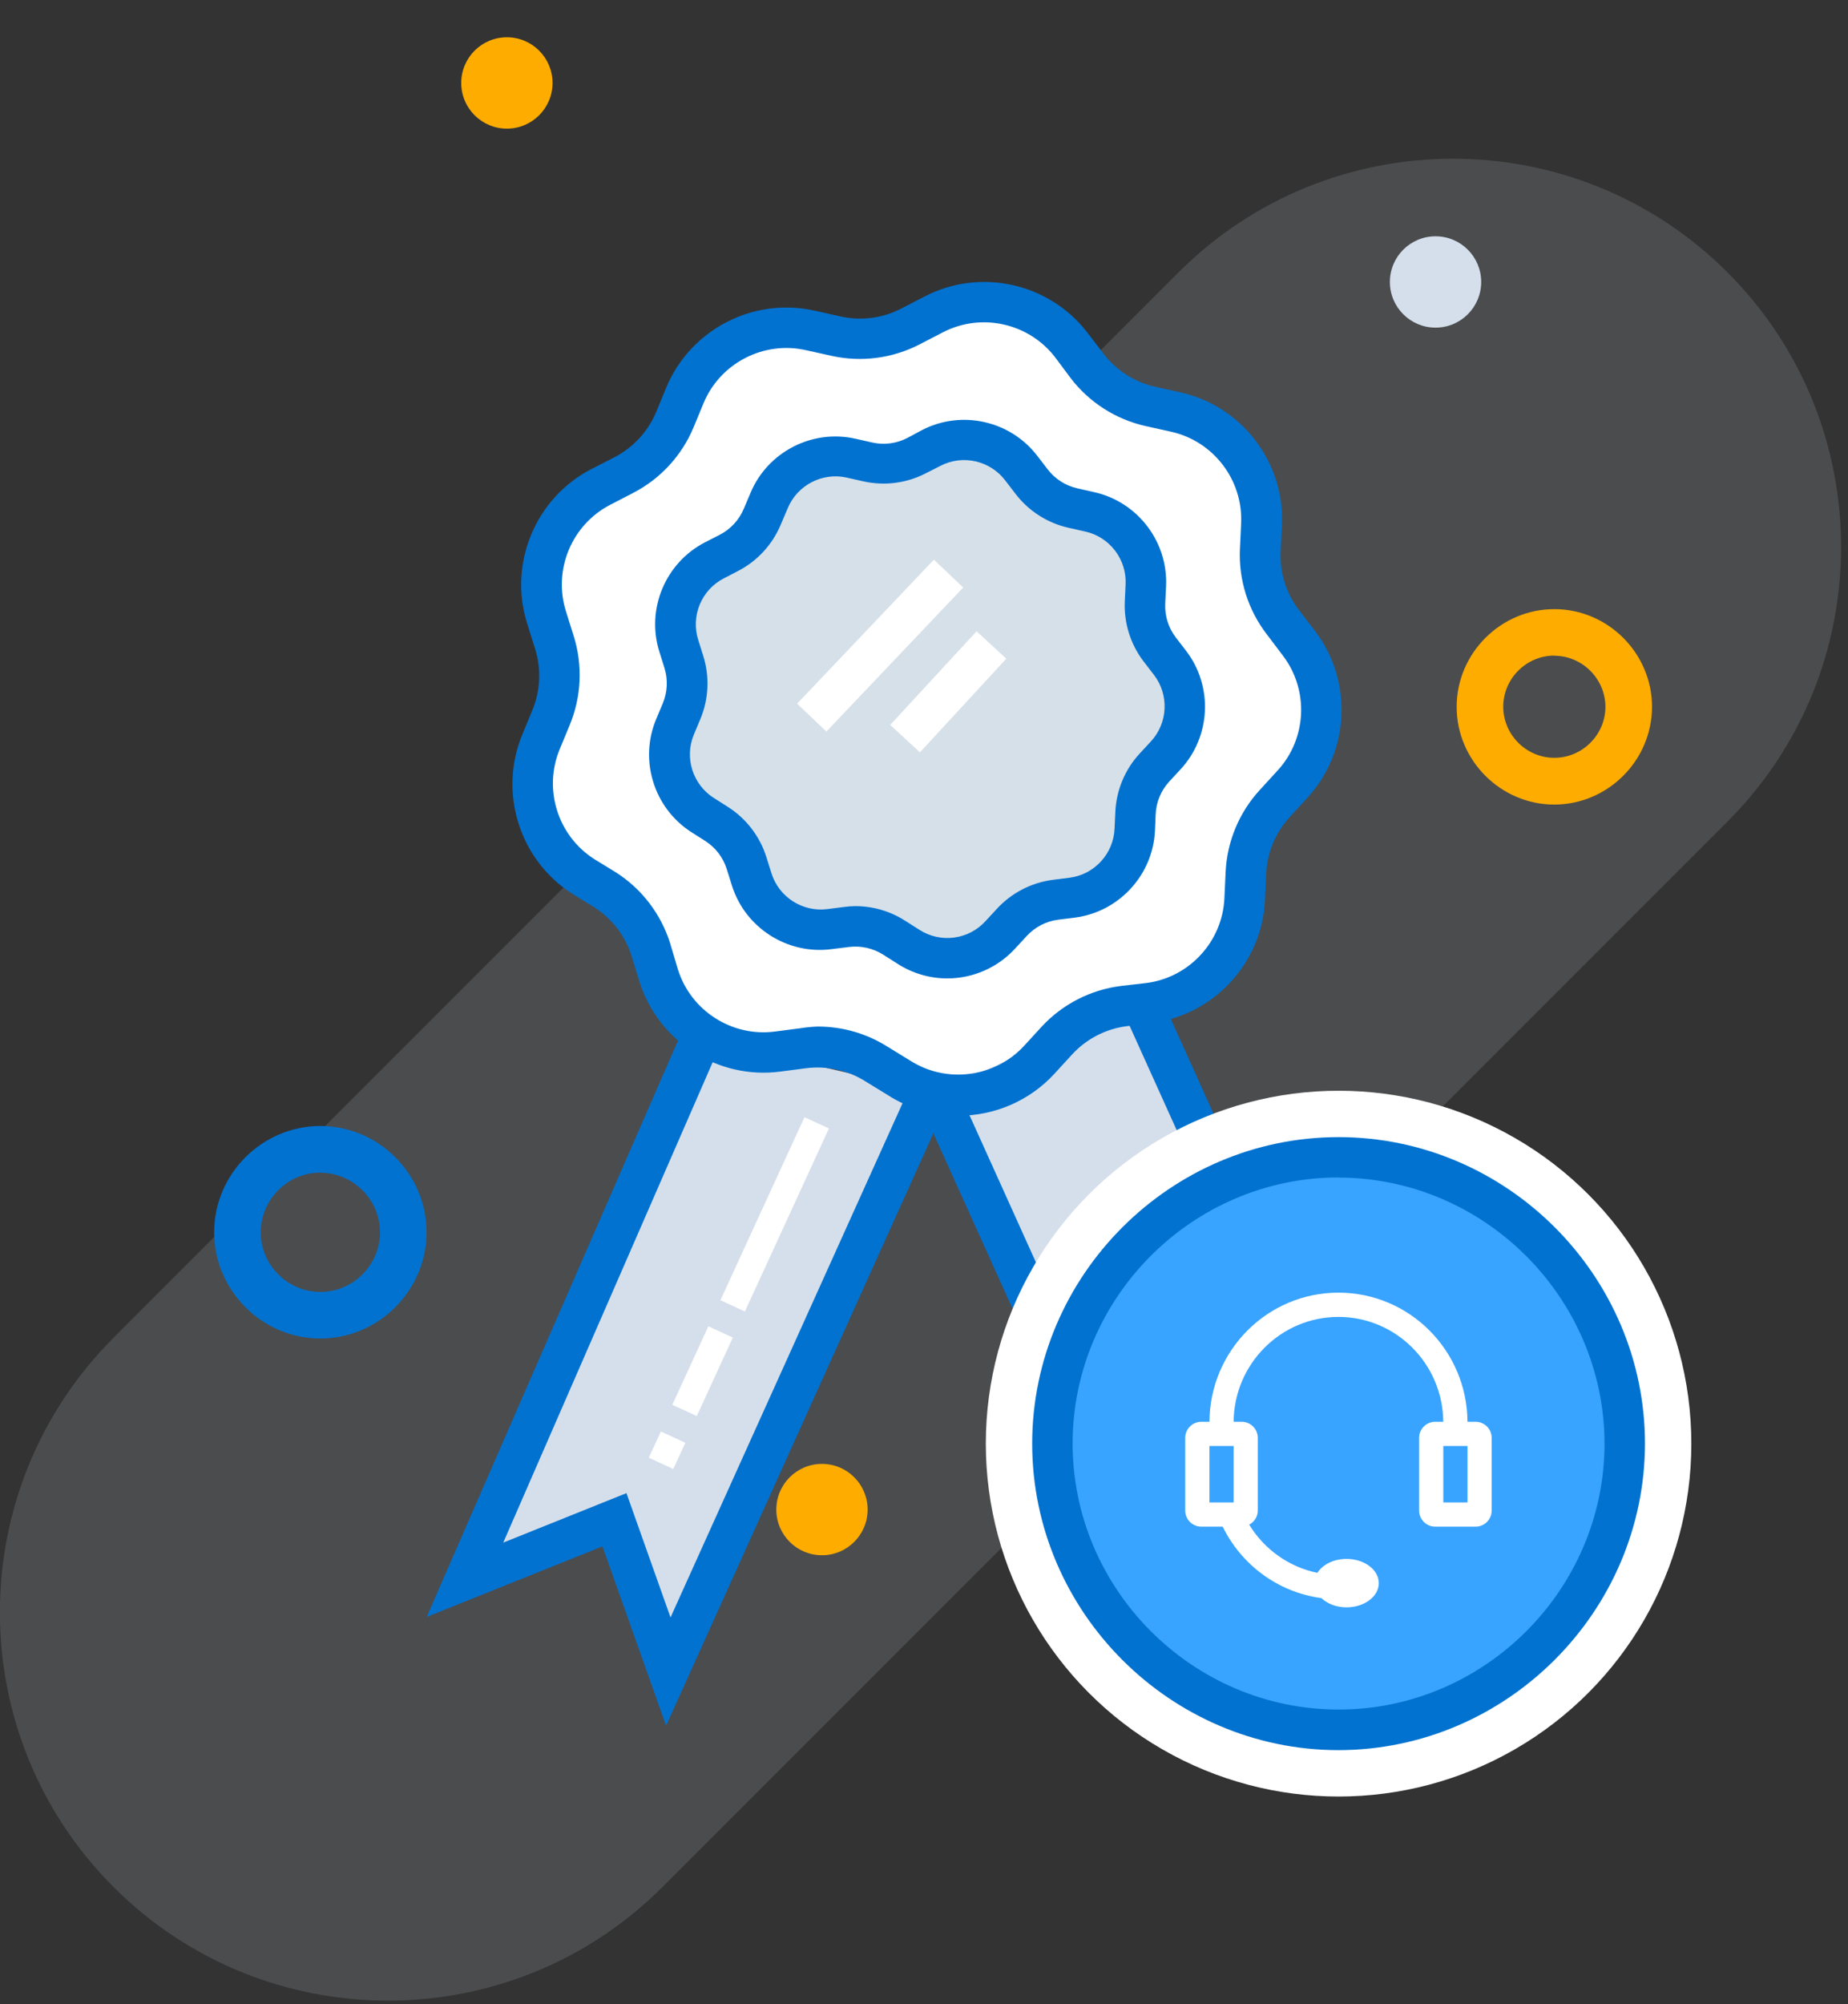
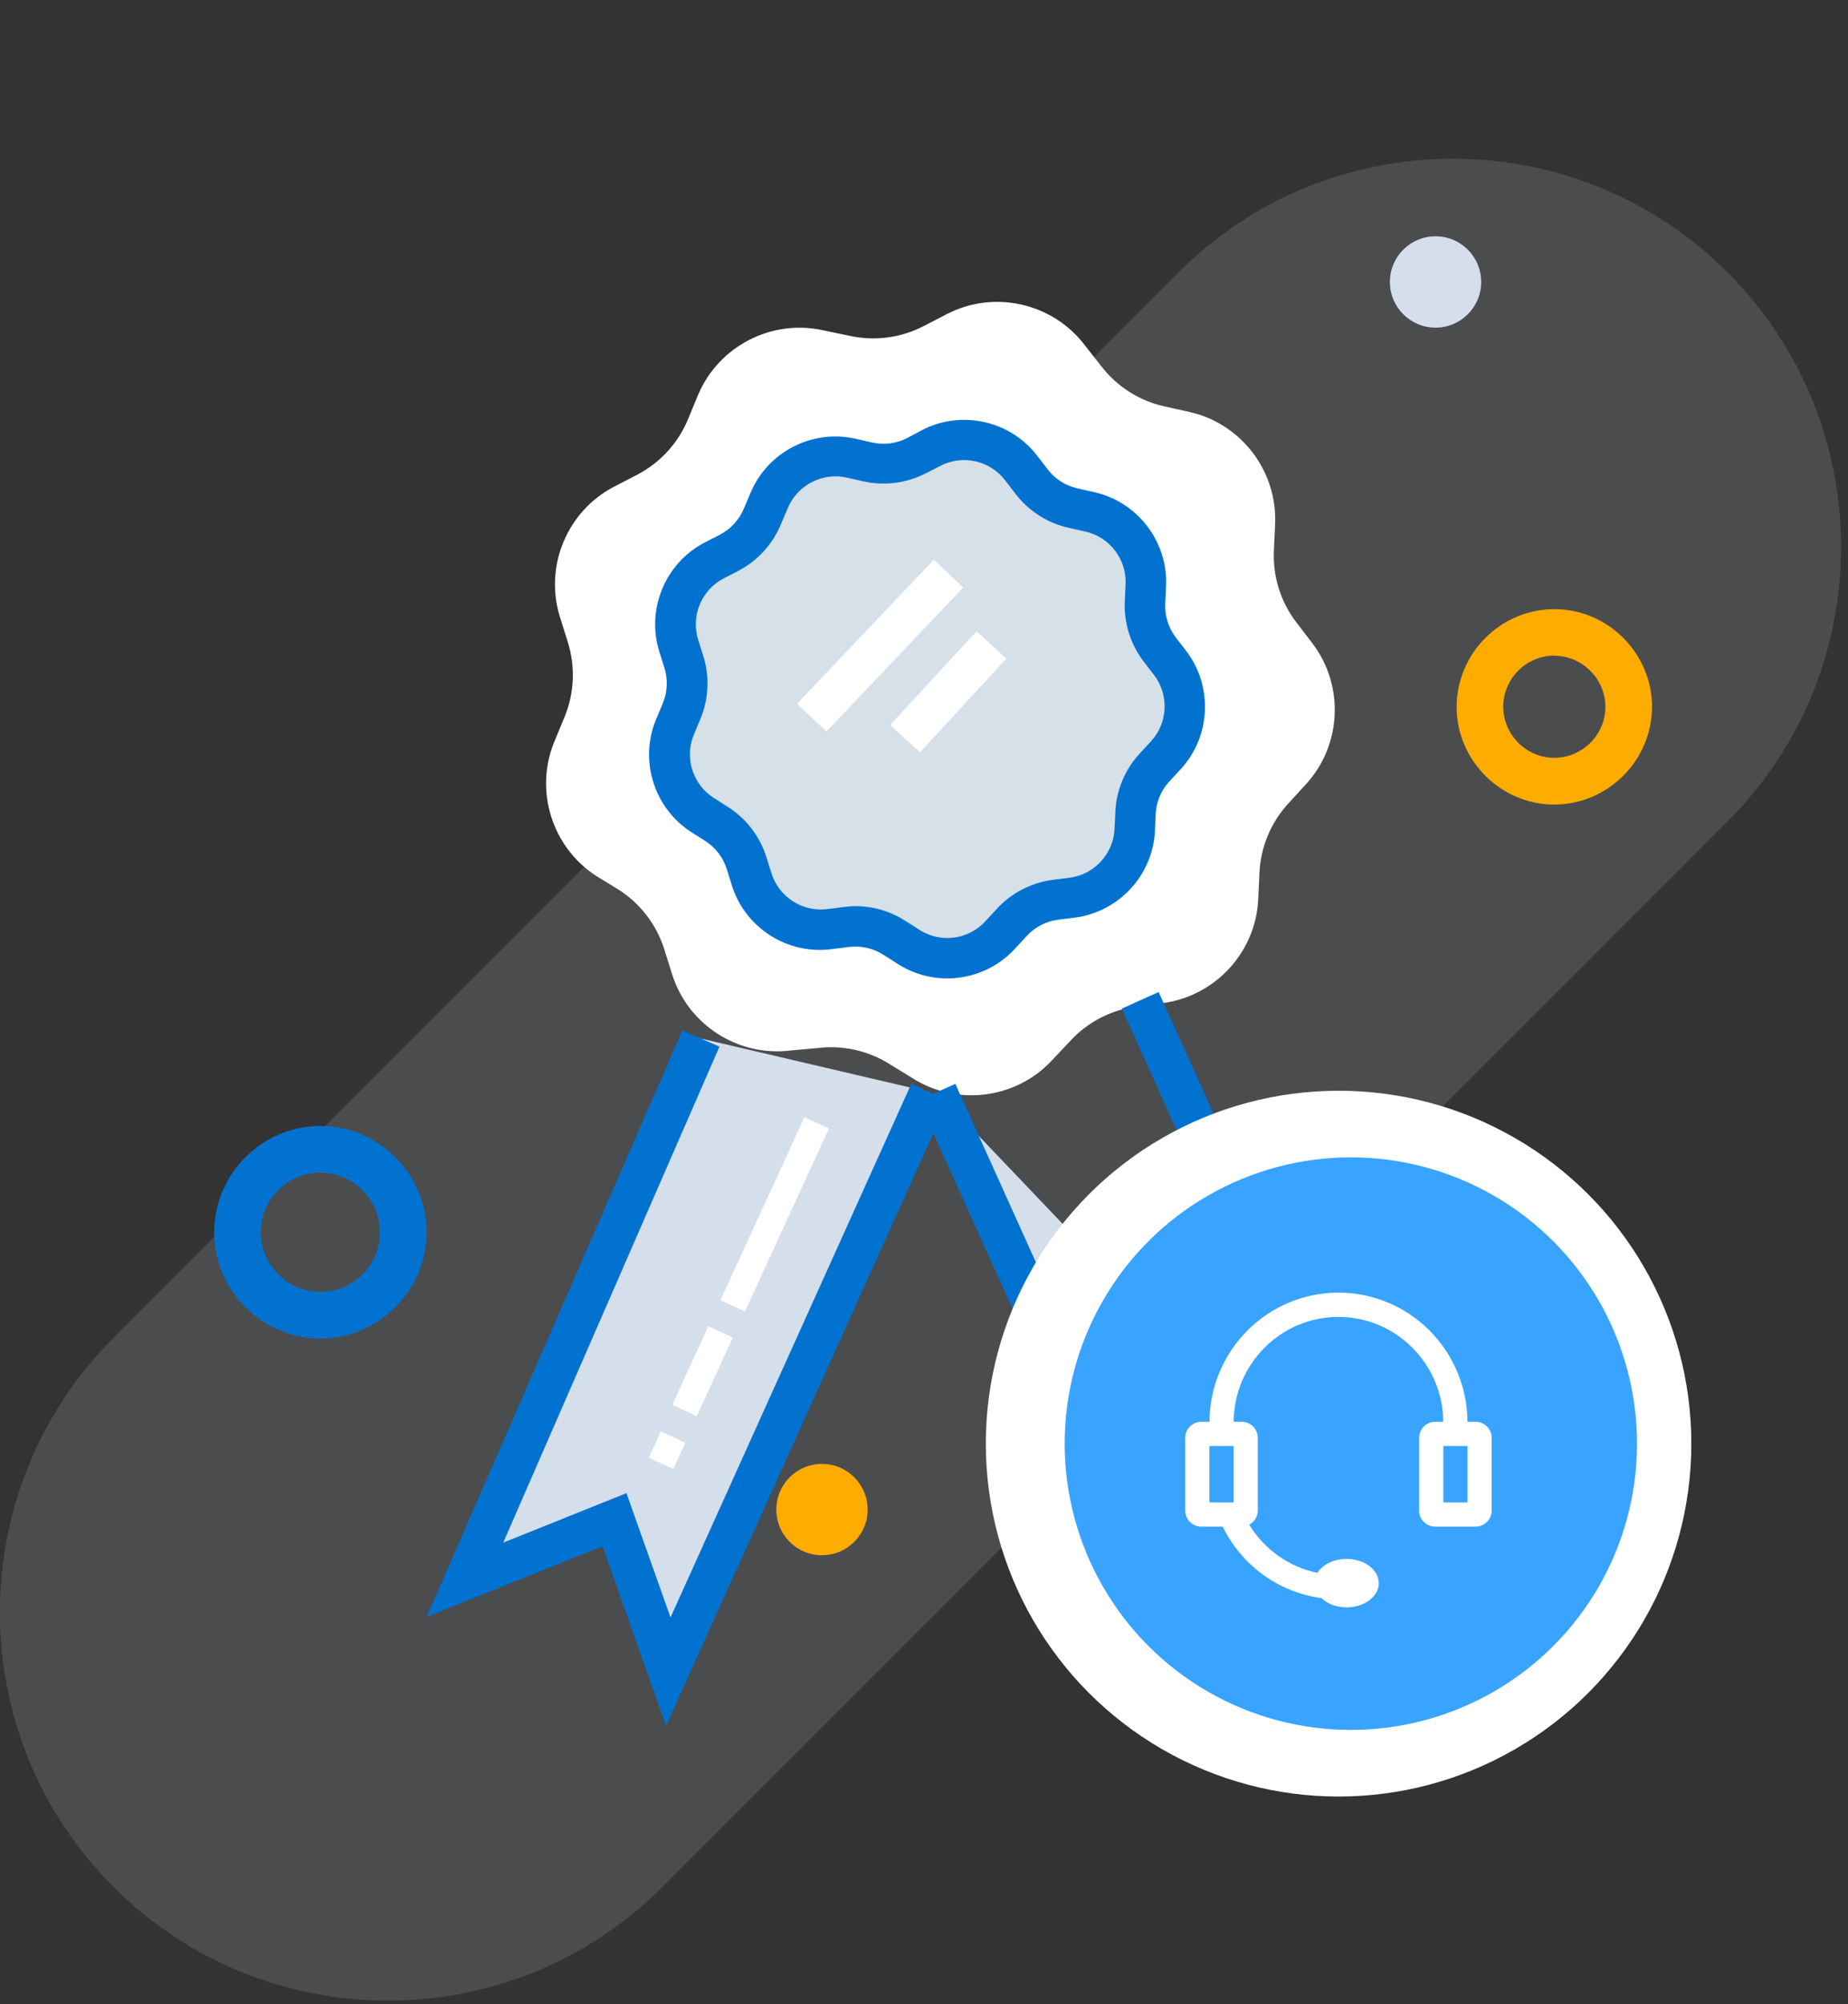
<svg xmlns="http://www.w3.org/2000/svg" width="100%" height="100%" viewBox="0 0 119 129" version="1.1" xml:space="preserve" style="fill-rule:evenodd;clip-rule:evenodd;stroke-linejoin:round;stroke-miterlimit:2;">
  <rect x="0" y="0" width="119" height="129" fill="#333333" stroke="none" />
  <g id="Layer_1-2">
    <g transform="matrix(0.707,-0.707,0.707,0.707,-31.78,62.28)">
      <path d="M132.79,69.5C132.79,55.702 121.588,44.5 107.79,44.5L10.79,44.5C-3.008,44.5 -14.21,55.702 -14.21,69.5C-14.21,83.298 -3.008,94.5 10.79,94.5L107.79,94.5C121.588,94.5 132.79,83.298 132.79,69.5Z" style="fill:rgb(214,224,232);fill-opacity:0.15;" />
    </g>
    <path d="M20.63,86.16C16.878,86.16 13.79,83.072 13.79,79.32C13.79,75.568 16.878,72.48 20.63,72.48C24.382,72.48 27.47,75.568 27.47,79.32C27.465,83.07 24.38,86.155 20.63,86.16ZM20.63,75.48C18.523,75.48 16.79,77.213 16.79,79.32C16.79,81.427 18.523,83.16 20.63,83.16C22.737,83.16 24.47,81.427 24.47,79.32C24.465,77.217 22.733,75.49 20.63,75.49L20.63,75.48Z" style="fill:rgb(1,114,208);fill-rule:nonzero;" />
    <circle cx="52.93" cy="97.17" r="2.94" style="fill:rgb(255,172,0);" />
    <path d="M100.09,51.79C96.639,51.79 93.8,48.951 93.8,45.5C93.8,42.049 96.639,39.21 100.09,39.21C103.541,39.21 106.38,42.049 106.38,45.5C106.375,48.949 103.539,51.785 100.09,51.79ZM100.09,42.2C98.285,42.2 96.8,43.685 96.8,45.49C96.8,47.295 98.285,48.78 100.09,48.78C101.895,48.78 103.38,47.295 103.38,45.49C103.369,43.691 101.889,42.215 100.09,42.21L100.09,42.2Z" style="fill:rgb(255,172,0);fill-rule:nonzero;" />
-     <circle cx="32.64" cy="5.34" r="2.94" style="fill:rgb(255,172,0);" />
    <circle cx="92.44" cy="18.15" r="2.94" style="fill:rgb(213,223,235);" />
    <g transform="matrix(0.868,0,0,0.868,8.406,18.139)">
      <path d="M84.91,18L84.82,19.94C84.734,21.854 85.325,23.739 86.49,25.26L87.67,26.8C90.06,29.927 89.861,34.36 87.2,37.26L85.89,38.69C84.594,40.101 83.835,41.926 83.75,43.84L83.66,45.78C83.48,49.713 80.475,52.982 76.57,53.49L74.65,53.74C72.75,53.988 70.996,54.898 69.7,56.31L68.39,57.7C65.724,60.6 61.318,61.172 58,59.05L56.37,58.05C54.757,57.017 52.83,56.585 50.93,56.83L49,57C45.098,57.504 41.359,55.114 40.18,51.36L39.6,49.51C39.026,47.681 37.826,46.112 36.21,45.08L34.58,44.08C31.262,41.957 29.935,37.716 31.45,34.08L32.19,32.29C32.925,30.521 33.014,28.548 32.44,26.72L31.86,24.87C30.679,21.119 32.374,17.021 35.86,15.2L37.58,14.31C39.279,13.429 40.614,11.977 41.35,10.21L42.09,8.42C43.604,4.785 47.547,2.742 51.39,3.6L53.32,4C55.19,4.418 57.149,4.163 58.85,3.28L60.57,2.39C64.071,0.585 68.405,1.565 70.79,4.7L72,6.24C73.165,7.761 74.83,8.824 76.7,9.24L78.59,9.66C82.423,10.538 85.101,14.072 84.91,18Z" style="fill:white;fill-rule:nonzero;" />
    </g>
    <g transform="matrix(0.868,0,0,0.868,8.406,18.139)">
      <path d="M59.29,60.09L39.89,103.06L35.9,91.81L24.81,96.25L42.32,56.12" style="fill:rgb(213,223,235);fill-rule:nonzero;" />
    </g>
    <g transform="matrix(0.868,0,0,0.868,8.406,18.139)">
-       <path d="M59.83,60.09L79.22,103.06L83.22,91.81L94.31,96.25L74.91,53.28" style="fill:rgb(213,223,235);fill-rule:nonzero;" />
+       <path d="M59.83,60.09L79.22,103.06L83.22,91.81L94.31,96.25" style="fill:rgb(213,223,235);fill-rule:nonzero;" />
    </g>
    <g transform="matrix(0.868,0,0,0.868,8.406,18.139)">
      <path d="M75.32,22.47L75.26,23.74C75.203,24.992 75.589,26.224 76.35,27.22L77.12,28.22C78.682,30.265 78.551,33.164 76.81,35.06L76,36C75.154,36.921 74.658,38.111 74.6,39.36L74.54,40.63C74.403,43.184 72.446,45.298 69.91,45.63L68.65,45.79C67.41,45.953 66.266,46.548 65.42,47.47L64.56,48.4C62.816,50.293 59.939,50.666 57.77,49.28L56.7,48.6C55.643,47.926 54.382,47.647 53.14,47.81L51.84,48C49.287,48.331 46.841,46.766 46.07,44.31L45.69,43.1C45.315,41.908 44.533,40.884 43.48,40.21L42.41,39.53C40.262,38.128 39.415,35.364 40.41,33L40.9,31.83C41.362,30.663 41.397,29.37 41,28.18L40.64,27C39.872,24.544 40.987,21.866 43.27,20.68L44.4,20.1C45.512,19.525 46.387,18.576 46.87,17.42L47.36,16.25C48.351,13.875 50.928,12.539 53.44,13.1L54.68,13.38C55.901,13.652 57.179,13.485 58.29,12.91L59.42,12.33C61.704,11.147 64.535,11.779 66.1,13.82L66.87,14.82C67.625,15.828 68.713,16.537 69.94,16.82L71.18,17.1C73.658,17.666 75.403,19.93 75.32,22.47Z" style="fill:rgb(214,224,232);fill-rule:nonzero;" />
    </g>
    <g transform="matrix(0.868,0,0,0.868,8.406,18.139)">
      <path d="M39.73,107.08L35.01,93.78L21.97,99.01L40.94,55.52L43.69,56.72L27.65,93.5L36.79,89.83L40.06,99.05L57.92,59.48L60.66,60.71L39.73,107.08Z" style="fill:rgb(1,114,208);fill-rule:nonzero;" />
    </g>
    <g transform="matrix(0.868,0,0,0.868,8.406,18.139)">
      <path d="M79.39,107.08L58.46,60.71L61.19,59.48L79.06,99.05L82.33,89.83L91.41,93.47L73.54,53.9L76.27,52.67L97.2,99.03L84.11,93.78L79.39,107.08Z" style="fill:rgb(1,114,208);fill-rule:nonzero;" />
    </g>
    <g transform="matrix(0.868,0,0,0.868,8.406,18.139)">
-       <path d="M61.39,61.84C59.547,61.842 57.742,61.314 56.19,60.32L54.56,59.32C53.243,58.477 51.671,58.123 50.12,58.32L48.2,58.57C43.576,59.175 39.143,56.341 37.75,51.89L37.17,50C36.702,48.511 35.724,47.232 34.41,46.39L32.78,45.39C28.848,42.883 27.274,37.863 29.07,33.56L29.81,31.77C30.416,30.311 30.483,28.684 30,27.18L29.42,25.33C28.02,20.877 30.05,16.016 34.2,13.88L35.92,13C37.31,12.277 38.401,11.087 39,9.64L39.74,7.85C41.525,3.544 46.192,1.122 50.74,2.14L52.63,2.56C54.155,2.911 55.757,2.713 57.15,2L58.87,1.11C63.009,-1.064 68.162,0.075 71,3.79L72.18,5.33C73.126,6.569 74.479,7.437 76,7.78L77.89,8.2C82.442,9.212 85.638,13.392 85.42,18.05L85.32,20C85.249,21.561 85.731,23.098 86.68,24.34L87.86,25.88C90.7,29.581 90.462,34.84 87.3,38.27L86,39.69C84.942,40.841 84.322,42.328 84.25,43.89L84.16,45.83C83.956,50.489 80.395,54.364 75.77,54.96L73.85,55.21C72.314,55.419 70.899,56.159 69.85,57.3L68.54,58.73C66.703,60.727 64.104,61.858 61.39,61.84ZM51,55.23C52.843,55.23 54.647,55.758 56.2,56.75L57.83,57.75C60.535,59.482 64.127,59.015 66.3,56.65L67.61,55.22C69.151,53.565 71.226,52.503 73.47,52.22L75.37,52C78.556,51.587 81.007,48.919 81.15,45.71L81.24,43.77C81.346,41.505 82.245,39.349 83.78,37.68L85.09,36.25C87.27,33.886 87.435,30.262 85.48,27.71L84.3,26.15C82.913,24.351 82.204,22.119 82.3,19.85L82.39,17.91C82.539,14.699 80.337,11.818 77.2,11.12L75.31,10.7C73.098,10.206 71.129,8.949 69.75,7.15L68.6,5.61C66.649,3.057 63.111,2.267 60.26,3.75L58.54,4.64C56.527,5.681 54.212,5.982 52,5.49L50.1,5.07C46.964,4.364 43.743,6.032 42.51,9L41.77,10.79C40.897,12.884 39.314,14.606 37.3,15.65L35.58,16.54C32.727,18.018 31.335,21.365 32.3,24.43L32.88,26.28C33.555,28.443 33.449,30.777 32.58,32.87L31.84,34.66C30.606,37.626 31.692,41.083 34.4,42.81L36.03,43.81C37.935,45.034 39.352,46.889 40.03,49.05L40.61,51C41.57,54.066 44.624,56.018 47.81,55.6L49.73,55.35C50.15,55.282 50.574,55.242 51,55.23Z" style="fill:rgb(1,114,208);fill-rule:nonzero;" />
-     </g>
+       </g>
    <g transform="matrix(0.868,0,0,0.868,8.406,18.139)">
      <path d="M60.59,51.66C59.285,51.66 58.008,51.285 56.91,50.58L55.84,49.9C55.083,49.419 54.18,49.217 53.29,49.33L52,49.49C48.728,49.916 45.593,47.909 44.61,44.76L44.23,43.55C43.961,42.692 43.398,41.955 42.64,41.47L41.57,40.79C38.81,38.998 37.721,35.452 39,32.42L39.49,31.25C39.835,30.421 39.877,29.497 39.61,28.64L39.23,27.43C38.241,24.283 39.671,20.847 42.6,19.33L43.73,18.75C44.528,18.334 45.154,17.651 45.5,16.82L46,15.64C47.276,12.605 50.58,10.909 53.79,11.64L55.03,11.92C55.909,12.116 56.831,11.996 57.63,11.58L58.71,11C61.637,9.481 65.267,10.291 67.27,12.91L68.04,13.91C68.588,14.625 69.371,15.124 70.25,15.32L71.49,15.6C74.722,16.319 76.986,19.293 76.82,22.6L76.76,23.87C76.719,24.769 76.995,25.654 77.54,26.37L78.31,27.37C80.318,29.991 80.148,33.713 77.91,36.14L77.05,37.07C76.443,37.734 76.089,38.591 76.05,39.49L76,40.69C75.853,43.987 73.333,46.727 70.06,47.15L68.8,47.31C67.909,47.428 67.087,47.857 66.48,48.52L65.62,49.45C64.328,50.859 62.501,51.661 60.59,51.66ZM53.78,46.3C55.084,46.302 56.362,46.677 57.46,47.38L58.53,48.06C60.087,49.061 62.158,48.794 63.41,47.43L64.27,46.5C65.358,45.319 66.828,44.557 68.42,44.35L69.68,44.19C71.518,43.949 72.928,42.402 73,40.55L73.06,39.28C73.139,37.689 73.772,36.174 74.85,35L75.71,34.07C76.961,32.71 77.054,30.627 75.93,29.16L75.16,28.16C74.184,26.885 73.688,25.305 73.76,23.7L73.82,22.43C73.906,20.577 72.632,18.916 70.82,18.52L69.58,18.24C68.015,17.887 66.624,16.995 65.65,15.72L64.88,14.72C63.757,13.25 61.721,12.796 60.08,13.65L59,14.2C57.575,14.937 55.936,15.15 54.37,14.8L53.13,14.52C51.325,14.116 49.473,15.074 48.76,16.78L48.24,18C47.623,19.482 46.504,20.7 45.08,21.44L44,22C42.357,22.849 41.555,24.776 42.11,26.54L42.49,27.75C42.968,29.28 42.894,30.93 42.28,32.41L41.79,33.58C41.079,35.286 41.702,37.275 43.26,38.27L44.33,38.95C45.682,39.815 46.688,41.129 47.17,42.66L47.55,43.87C48.104,45.632 49.858,46.755 51.69,46.52L52.95,46.36C53.225,46.323 53.502,46.303 53.78,46.3Z" style="fill:rgb(1,114,208);fill-rule:nonzero;" />
    </g>
    <g transform="matrix(0.868,0,0,0.868,8.406,18.139)">
      <g transform="matrix(0.689,-0.725,0.725,0.689,-2.24,48.71)">
        <rect x="48.23" y="25.46" width="14.73" height="3" style="fill:white;" />
      </g>
      <g transform="matrix(0.678,-0.735,0.735,0.678,-2.84,54.37)">
        <rect x="55.95" y="28.93" width="9.45" height="3" style="fill:white;" />
      </g>
    </g>
    <g transform="matrix(0.362,-0.788,0.788,0.362,-21.964,90.837)">
      <rect x="40.39" y="68.19" width="14.95" height="2" style="fill:white;" />
    </g>
    <g transform="matrix(0.362,-0.788,0.788,0.362,-33.843,92.503)">
      <rect x="39.31" y="79.83" width="6.41" height="2" style="fill:white;" />
    </g>
    <g transform="matrix(0.363,-0.788,0.788,0.363,-39.787,93.293)">
      <rect x="38.77" y="85.65" width="2.14" height="2" style="fill:white;" />
    </g>
    <g transform="matrix(0.868,0,0,0.868,8.406,18.139)">
      <circle cx="89.62" cy="86.16" r="26.17" style="fill:white;" />
    </g>
    <g transform="matrix(0.868,0,0,0.868,8.406,18.139)">
      <circle cx="90.53" cy="86.16" r="21.23" style="fill:rgb(56,164,255);" />
    </g>
    <g transform="matrix(0.868,0,0,0.868,8.406,18.139)">
-       <path d="M89.62,108.89C77.151,108.89 66.89,98.629 66.89,86.16C66.89,73.691 77.151,63.43 89.62,63.43C102.089,63.43 112.35,73.691 112.35,86.16C112.334,98.623 102.083,108.874 89.62,108.89ZM89.62,66.42C78.796,66.42 69.89,75.326 69.89,86.15C69.89,96.974 78.796,105.88 89.62,105.88C100.444,105.88 109.35,96.974 109.35,86.15C109.328,75.336 100.434,66.446 89.62,66.43L89.62,66.42Z" style="fill:rgb(1,114,208);fill-rule:nonzero;" />
-     </g>
+       </g>
    <g transform="matrix(0.211,0,0,0.211,72.702,79.541)">
      <path d="M105.763,56.763L103.288,56.763C103.162,35 85.588,17.375 63.913,17.375C42.25,17.375 24.675,35 24.55,56.763L22.075,56.763C19.363,56.763 17.15,58.963 17.15,61.688L17.15,83.838C17.15,86.563 19.35,88.763 22.075,88.763L28.587,88.763C34.262,100.375 45.438,108.775 58.688,110.55C60.487,112.263 63.25,113.375 66.375,113.375C71.813,113.375 76.225,110.075 76.225,105.988C76.225,101.9 71.813,98.6 66.375,98.6C62.438,98.6 59.063,100.35 57.487,102.85C48.862,101.075 41.313,95.762 36.675,88.15C38.237,87.325 39.3,85.712 39.3,83.825L39.3,61.688C39.3,58.963 37.1,56.763 34.375,56.763L31.925,56.763C32.05,39.1 46.35,24.775 63.913,24.775C81.475,24.775 95.775,39.1 95.9,56.763L93.45,56.763C90.738,56.763 88.525,58.963 88.525,61.688L88.525,83.838C88.525,86.563 90.725,88.763 93.45,88.763L105.75,88.763C108.475,88.763 110.675,86.563 110.675,83.838L110.675,61.688C110.688,58.975 108.488,56.763 105.763,56.763ZM24.538,64.15L31.925,64.15L31.925,81.375L24.538,81.375L24.538,64.15ZM103.3,81.375L95.912,81.375L95.912,64.15L103.3,64.15L103.3,81.375Z" style="fill:white;fill-rule:nonzero;" />
    </g>
  </g>
</svg>